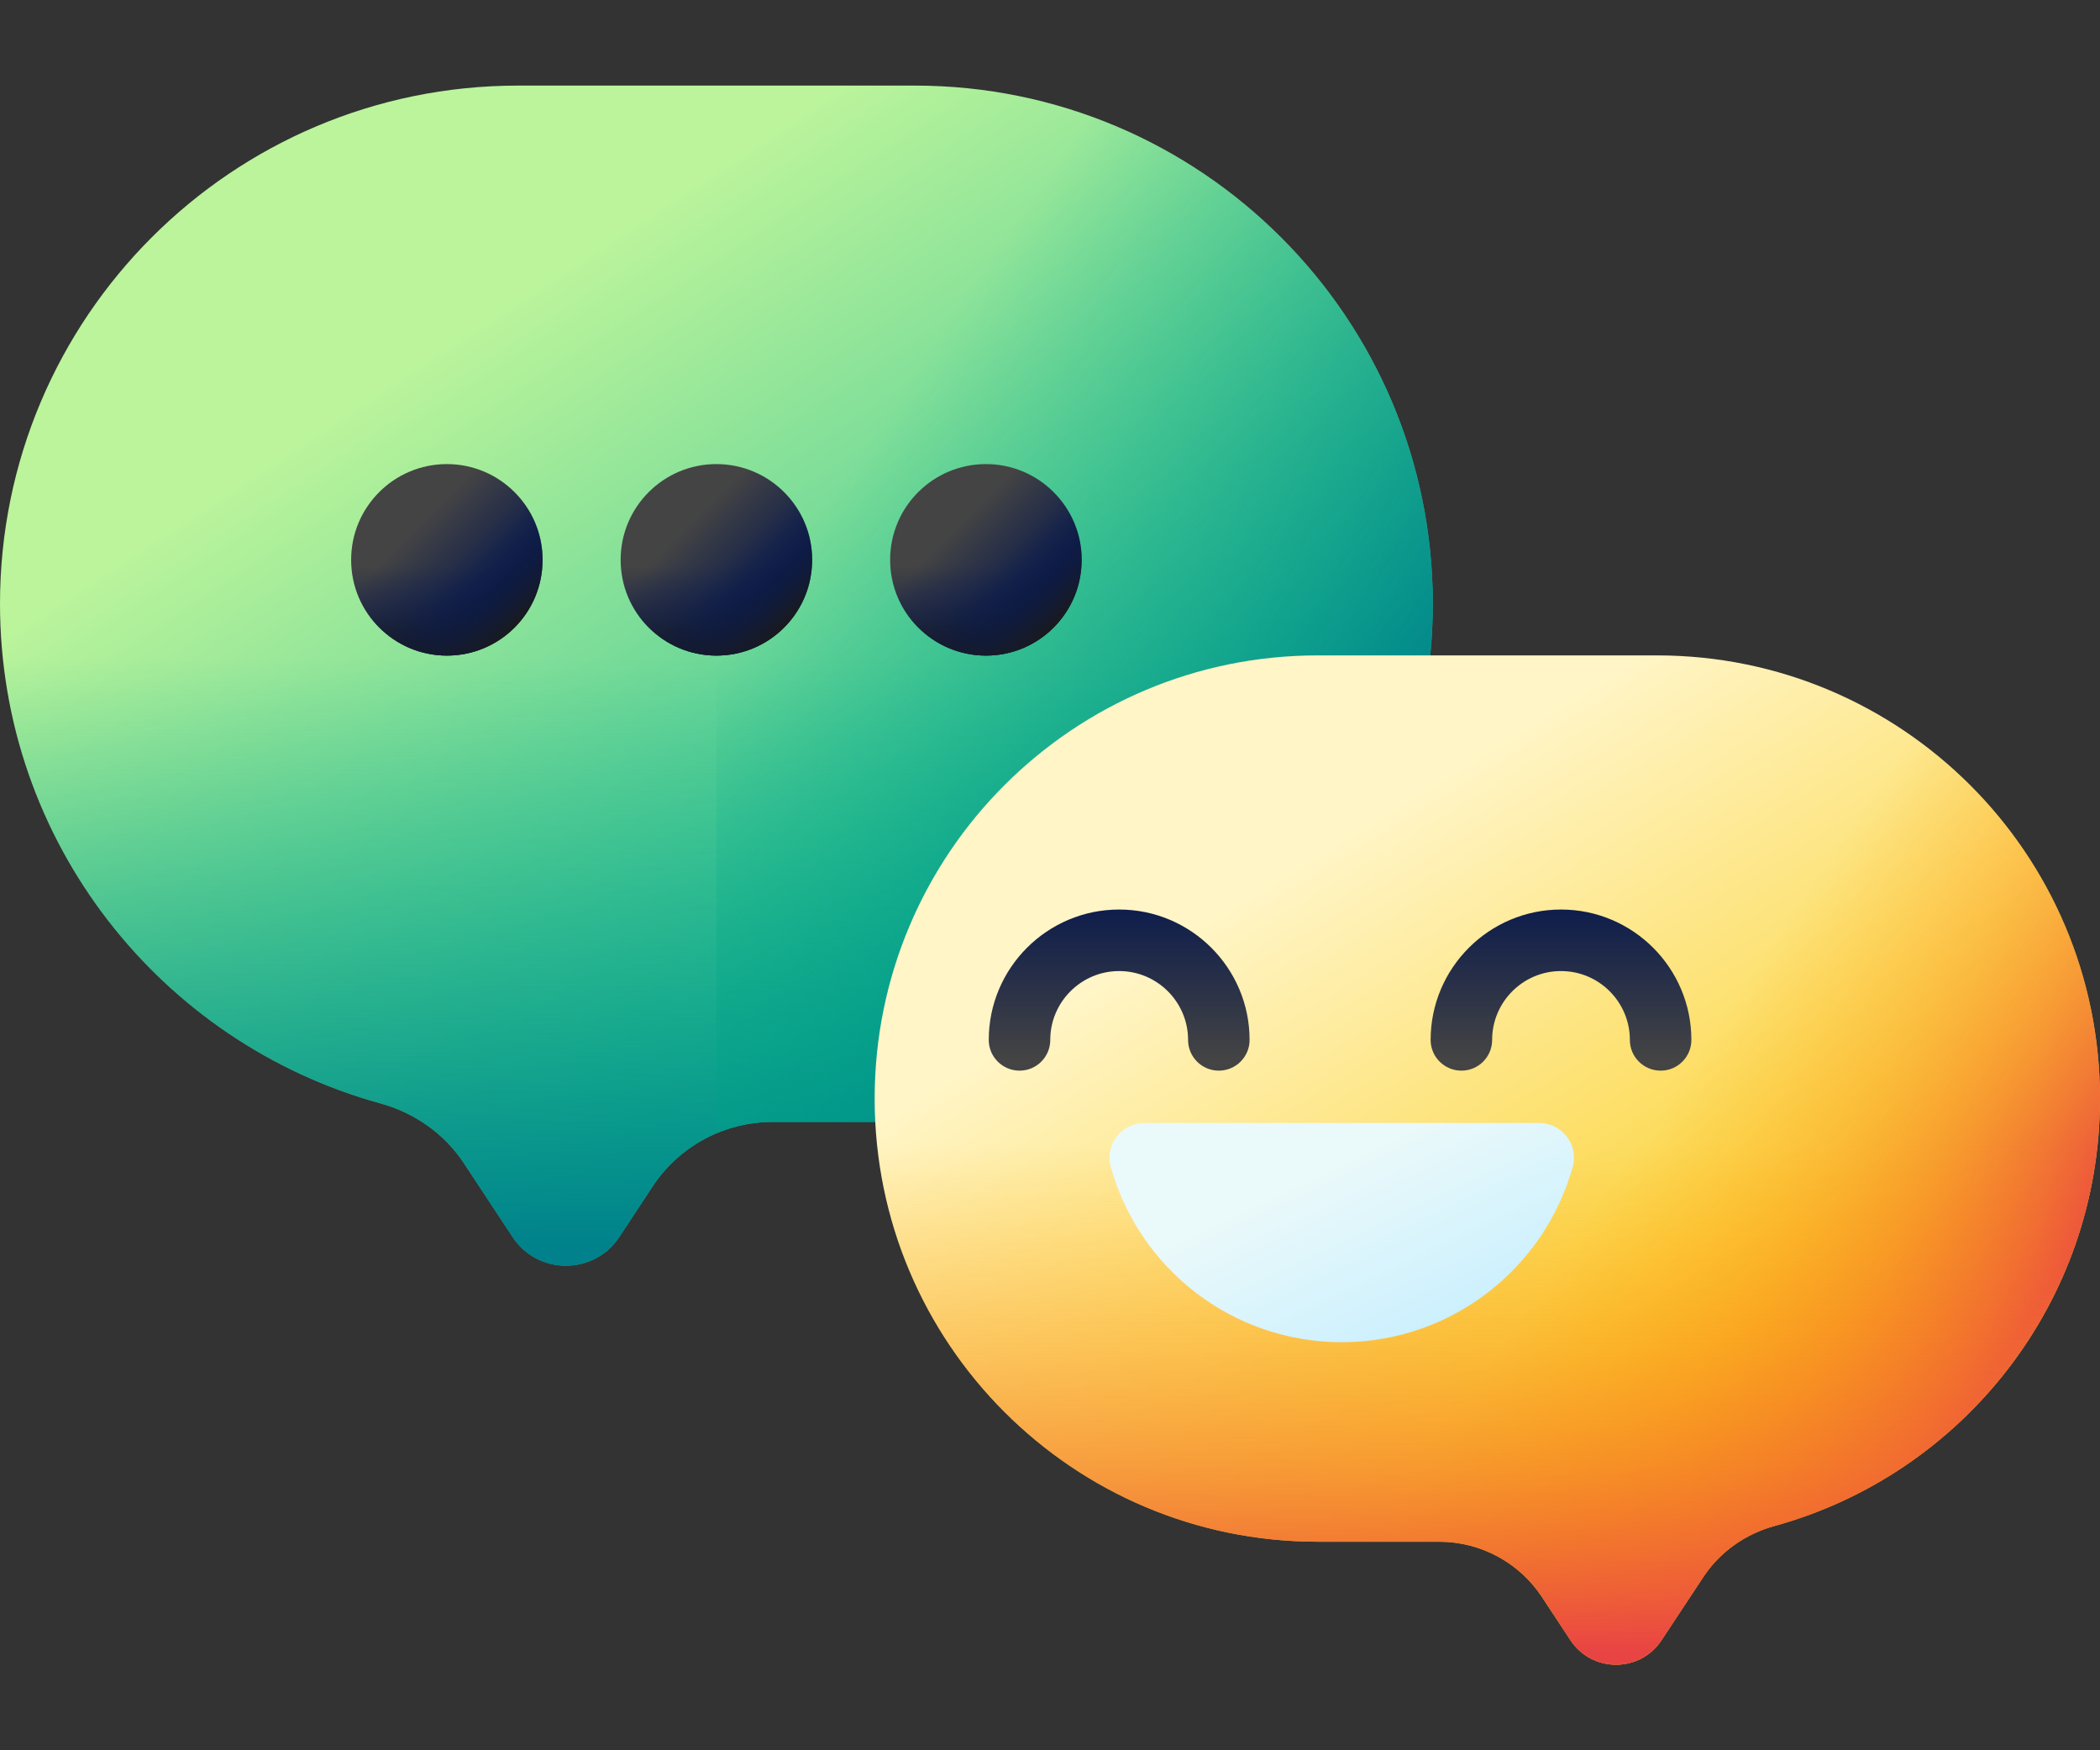
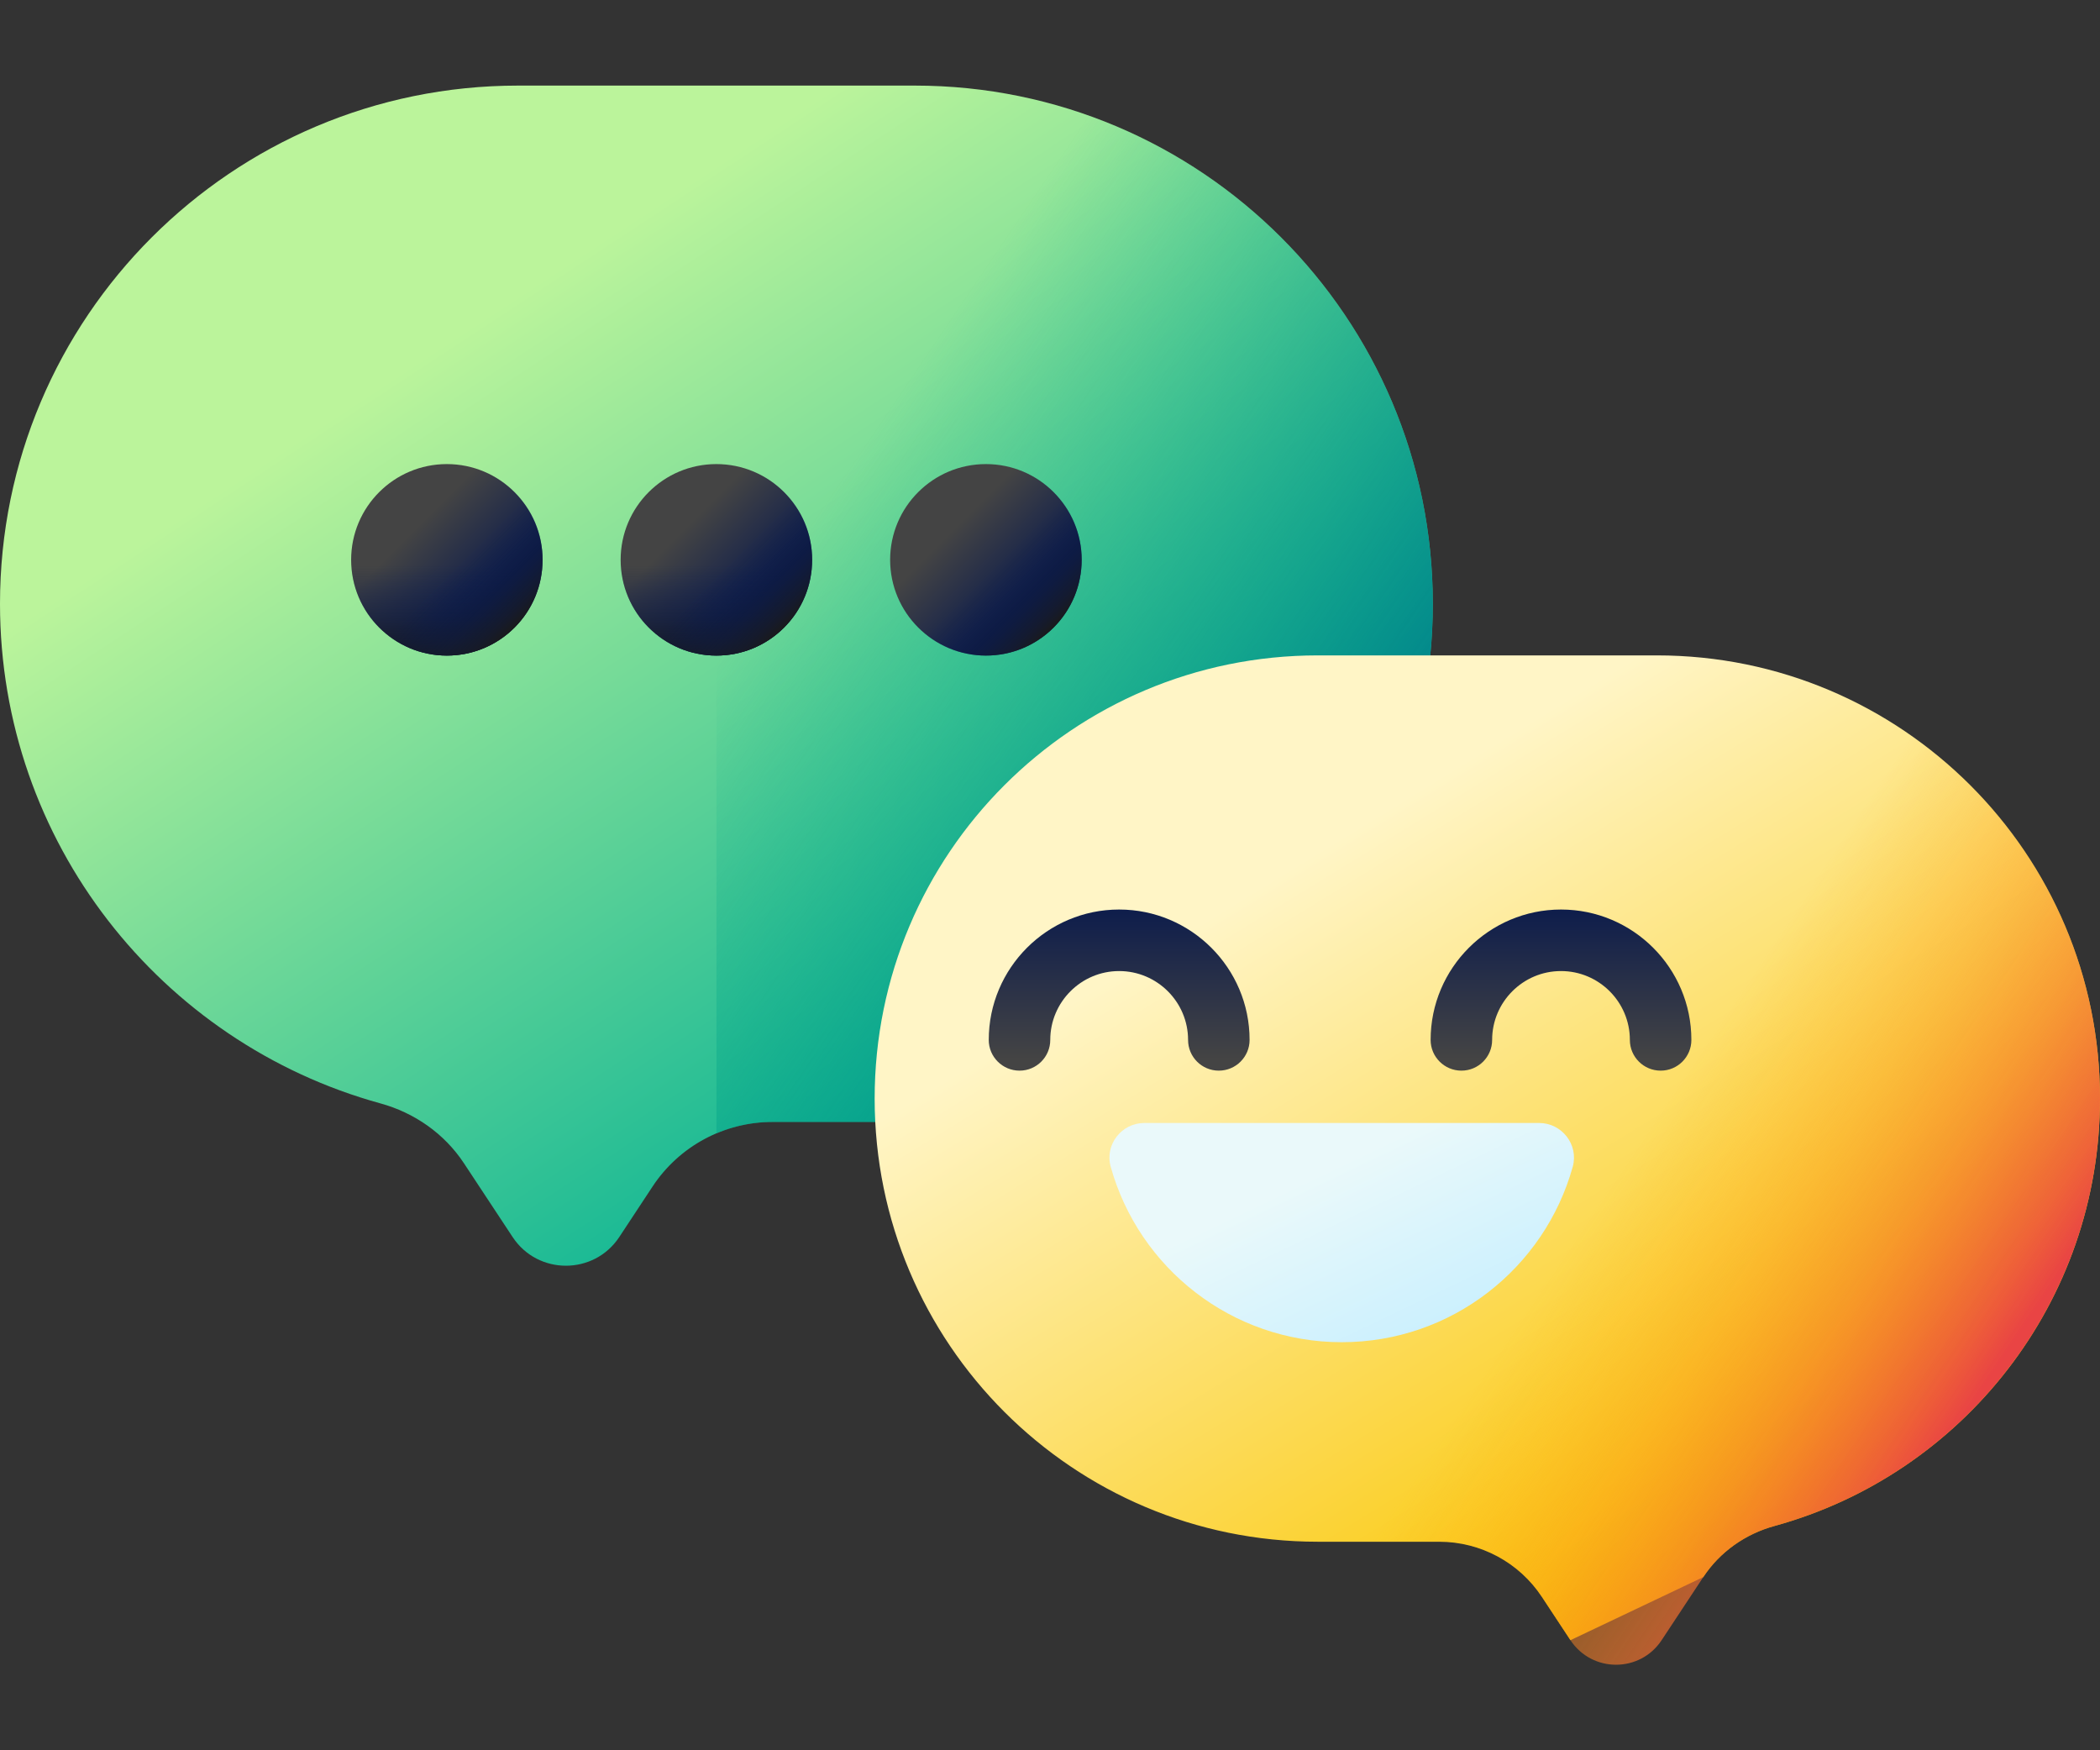
<svg xmlns="http://www.w3.org/2000/svg" width="24" height="20" viewBox="0 0 24 20" fill="none">
  <rect x="0" y="0" width="24" height="20" fill="#333333" stroke="none" />
  <path d="M5.921 0.978H10.454C13.724 0.978 16.375 3.629 16.375 6.899C16.375 10.169 13.724 12.82 10.454 12.82H8.829C8.277 12.82 7.762 13.097 7.458 13.558L7.077 14.136C6.788 14.572 6.147 14.572 5.859 14.136L5.302 13.292C5.079 12.954 4.737 12.715 4.347 12.608C1.841 11.918 0 9.624 0 6.899C0 3.629 2.651 0.978 5.921 0.978Z" fill="url(#paint0_linear_173_576)" />
-   <path d="M16.375 6.899C16.375 10.169 13.724 12.82 10.454 12.82H8.829C8.277 12.82 7.762 13.097 7.458 13.558L7.077 14.136C6.788 14.573 6.147 14.573 5.859 14.136L5.302 13.292C5.079 12.954 4.737 12.715 4.347 12.608C1.841 11.918 0 9.624 0 6.899C0 6.117 0.152 5.371 0.427 4.688H15.948C16.223 5.371 16.375 6.117 16.375 6.899Z" fill="url(#paint1_linear_173_576)" />
  <path d="M10.454 0.978H8.188V12.951C8.388 12.866 8.605 12.82 8.829 12.82H10.454C13.724 12.82 16.375 10.169 16.375 6.899C16.375 3.629 13.724 0.978 10.454 0.978Z" fill="url(#paint2_linear_173_576)" />
-   <path d="M18.936 7.489H15.06C12.263 7.489 9.996 9.756 9.996 12.553C9.996 15.35 12.263 17.617 15.06 17.617H16.449C16.921 17.617 17.362 17.854 17.622 18.248L17.948 18.742C18.195 19.116 18.743 19.116 18.989 18.742L19.466 18.021C19.656 17.732 19.949 17.527 20.283 17.436C22.426 16.846 24 14.883 24 12.553C24 9.756 21.733 7.489 18.936 7.489Z" fill="url(#paint3_linear_173_576)" />
+   <path d="M18.936 7.489H15.06C12.263 7.489 9.996 9.756 9.996 12.553C9.996 15.35 12.263 17.617 15.06 17.617H16.449C16.921 17.617 17.362 17.854 17.622 18.248L17.948 18.742L19.466 18.021C19.656 17.732 19.949 17.527 20.283 17.436C22.426 16.846 24 14.883 24 12.553C24 9.756 21.733 7.489 18.936 7.489Z" fill="url(#paint3_linear_173_576)" />
  <path d="M18.936 7.489H15.06C15.039 7.489 15.018 7.489 14.997 7.489V17.616C15.018 17.616 15.039 17.617 15.06 17.617H16.449C16.921 17.617 17.362 17.854 17.622 18.248L17.948 18.742C18.195 19.116 18.743 19.116 18.99 18.742L19.466 18.021C19.657 17.732 19.949 17.527 20.283 17.436C22.426 16.846 24 14.883 24 12.553C24 9.756 21.733 7.489 18.936 7.489Z" fill="url(#paint4_linear_173_576)" />
-   <path d="M9.996 12.553C9.996 15.35 12.263 17.617 15.06 17.617H16.449C16.921 17.617 17.362 17.854 17.622 18.248L17.948 18.742C18.195 19.116 18.743 19.116 18.989 18.742L19.466 18.021C19.656 17.732 19.949 17.528 20.283 17.436C22.426 16.846 24 14.883 24 12.553C24 11.884 23.87 11.246 23.635 10.662H10.361C10.125 11.246 9.996 11.884 9.996 12.553Z" fill="url(#paint5_linear_173_576)" />
  <path d="M5.107 7.491C5.711 7.491 6.201 7.001 6.201 6.397C6.201 5.793 5.711 5.303 5.107 5.303C4.503 5.303 4.013 5.793 4.013 6.397C4.013 7.001 4.503 7.491 5.107 7.491Z" fill="url(#paint6_linear_173_576)" />
  <path d="M4.013 6.397C4.013 7.001 4.503 7.491 5.107 7.491C5.711 7.491 6.201 7.001 6.201 6.397C6.201 6.266 6.178 6.141 6.136 6.024H4.078C4.036 6.141 4.013 6.266 4.013 6.397Z" fill="url(#paint7_linear_173_576)" />
  <path d="M4.333 7.171C4.76 7.598 5.453 7.598 5.881 7.171C6.308 6.743 6.308 6.05 5.881 5.623C5.788 5.531 5.683 5.458 5.571 5.406L4.116 6.861C4.168 6.973 4.241 7.078 4.333 7.171Z" fill="url(#paint8_linear_173_576)" />
  <path d="M8.187 7.491C8.792 7.491 9.282 7.001 9.282 6.397C9.282 5.793 8.792 5.303 8.187 5.303C7.583 5.303 7.093 5.793 7.093 6.397C7.093 7.001 7.583 7.491 8.187 7.491Z" fill="url(#paint9_linear_173_576)" />
  <path d="M7.093 6.397C7.093 7.001 7.583 7.491 8.187 7.491C8.792 7.491 9.282 7.001 9.282 6.397C9.282 6.266 9.259 6.141 9.216 6.024H7.158C7.116 6.141 7.093 6.266 7.093 6.397Z" fill="url(#paint10_linear_173_576)" />
  <path d="M7.414 7.171C7.841 7.598 8.534 7.598 8.961 7.171C9.388 6.743 9.388 6.05 8.961 5.623C8.869 5.531 8.764 5.458 8.652 5.406L7.196 6.861C7.249 6.973 7.321 7.078 7.414 7.171Z" fill="url(#paint11_linear_173_576)" />
  <path d="M11.268 7.491C11.872 7.491 12.362 7.001 12.362 6.397C12.362 5.793 11.872 5.303 11.268 5.303C10.663 5.303 10.173 5.793 10.173 6.397C10.173 7.001 10.663 7.491 11.268 7.491Z" fill="url(#paint12_linear_173_576)" />
-   <path d="M10.173 6.397C10.173 7.001 10.663 7.491 11.268 7.491C11.872 7.491 12.362 7.001 12.362 6.397C12.362 6.266 12.339 6.141 12.296 6.024H10.239C10.196 6.141 10.173 6.266 10.173 6.397Z" fill="url(#paint13_linear_173_576)" />
  <path d="M10.494 7.171C10.921 7.598 11.614 7.598 12.041 7.171C12.469 6.743 12.469 6.05 12.041 5.623C11.949 5.531 11.844 5.458 11.732 5.406L10.276 6.861C10.329 6.973 10.401 7.078 10.494 7.171Z" fill="url(#paint14_linear_173_576)" />
  <path d="M13.929 12.234C13.735 12.234 13.578 12.077 13.578 11.883C13.578 11.449 13.224 11.096 12.79 11.096C12.357 11.096 12.003 11.449 12.003 11.883C12.003 12.077 11.846 12.234 11.652 12.234C11.458 12.234 11.3 12.077 11.3 11.883C11.3 11.061 11.969 10.393 12.79 10.393C13.612 10.393 14.281 11.061 14.281 11.883C14.281 12.077 14.123 12.234 13.929 12.234Z" fill="url(#paint15_linear_173_576)" />
  <path d="M18.979 12.234C18.785 12.234 18.627 12.077 18.627 11.883C18.627 11.449 18.274 11.096 17.84 11.096C17.406 11.096 17.053 11.449 17.053 11.883C17.053 12.077 16.896 12.234 16.702 12.234C16.508 12.234 16.35 12.077 16.35 11.883C16.35 11.061 17.019 10.393 17.84 10.393C18.662 10.393 19.33 11.061 19.33 11.883C19.33 12.077 19.173 12.234 18.979 12.234Z" fill="url(#paint16_linear_173_576)" />
  <path d="M13.078 12.832C12.817 12.832 12.623 13.081 12.694 13.333C13.016 14.489 14.076 15.337 15.334 15.337C16.592 15.337 17.652 14.489 17.974 13.333C18.044 13.081 17.851 12.832 17.59 12.832H13.078Z" fill="url(#paint17_linear_173_576)" />
  <defs>
    <linearGradient id="paint0_linear_173_576" x1="5.889" y1="3.399" x2="11.772" y2="12.357" gradientUnits="userSpaceOnUse">
      <stop stop-color="#BBF49B" />
      <stop offset="1" stop-color="#0BB494" />
    </linearGradient>
    <linearGradient id="paint1_linear_173_576" x1="8.187" y1="7.52" x2="8.187" y2="14.283" gradientUnits="userSpaceOnUse">
      <stop stop-color="#00A887" stop-opacity="0" />
      <stop offset="0.311" stop-color="#00A387" stop-opacity="0.311" />
      <stop offset="0.664" stop-color="#009589" stop-opacity="0.664" />
      <stop offset="1" stop-color="#00818B" />
    </linearGradient>
    <linearGradient id="paint2_linear_173_576" x1="9.115" y1="6.209" x2="15.132" y2="10.287" gradientUnits="userSpaceOnUse">
      <stop stop-color="#00A887" stop-opacity="0" />
      <stop offset="0.311" stop-color="#00A387" stop-opacity="0.311" />
      <stop offset="0.664" stop-color="#009589" stop-opacity="0.664" />
      <stop offset="1" stop-color="#00818B" />
    </linearGradient>
    <linearGradient id="paint3_linear_173_576" x1="15.214" y1="9.643" x2="20.016" y2="17.476" gradientUnits="userSpaceOnUse">
      <stop stop-color="#FFF5C6" />
      <stop offset="1" stop-color="#FAC600" />
    </linearGradient>
    <linearGradient id="paint4_linear_173_576" x1="18.655" y1="13.168" x2="22.657" y2="15.855" gradientUnits="userSpaceOnUse">
      <stop stop-color="#FEA613" stop-opacity="0" />
      <stop offset="0.177" stop-color="#FDA116" stop-opacity="0.177" />
      <stop offset="0.394" stop-color="#FA921D" stop-opacity="0.394" />
      <stop offset="0.632" stop-color="#F4792A" stop-opacity="0.633" />
      <stop offset="0.885" stop-color="#ED573B" stop-opacity="0.885" />
      <stop offset="1" stop-color="#E94444" />
    </linearGradient>
    <linearGradient id="paint5_linear_173_576" x1="16.998" y1="13.085" x2="16.998" y2="18.869" gradientUnits="userSpaceOnUse">
      <stop stop-color="#FEA613" stop-opacity="0" />
      <stop offset="0.177" stop-color="#FDA116" stop-opacity="0.177" />
      <stop offset="0.394" stop-color="#FA921D" stop-opacity="0.394" />
      <stop offset="0.632" stop-color="#F4792A" stop-opacity="0.633" />
      <stop offset="0.885" stop-color="#ED573B" stop-opacity="0.885" />
      <stop offset="1" stop-color="#E94444" />
    </linearGradient>
    <linearGradient id="paint6_linear_173_576" x1="4.748" y1="6.038" x2="5.561" y2="6.851" gradientUnits="userSpaceOnUse">
      <stop stop-color="#444444" />
      <stop offset="1" stop-color="#0B1B4C" />
    </linearGradient>
    <linearGradient id="paint7_linear_173_576" x1="5.107" y1="6.463" x2="5.107" y2="7.488" gradientUnits="userSpaceOnUse">
      <stop stop-color="#0B1B4C" stop-opacity="0" />
      <stop offset="0.281" stop-color="#0C1B48" stop-opacity="0.281" />
      <stop offset="0.566" stop-color="#101B3C" stop-opacity="0.566" />
      <stop offset="0.853" stop-color="#161A28" stop-opacity="0.853" />
      <stop offset="1" stop-color="#1A1A1A" />
    </linearGradient>
    <linearGradient id="paint8_linear_173_576" x1="5.202" y1="6.492" x2="5.891" y2="7.181" gradientUnits="userSpaceOnUse">
      <stop stop-color="#0B1B4C" stop-opacity="0" />
      <stop offset="0.281" stop-color="#0C1B48" stop-opacity="0.281" />
      <stop offset="0.566" stop-color="#101B3C" stop-opacity="0.566" />
      <stop offset="0.853" stop-color="#161A28" stop-opacity="0.853" />
      <stop offset="1" stop-color="#1A1A1A" />
    </linearGradient>
    <linearGradient id="paint9_linear_173_576" x1="7.828" y1="6.038" x2="8.642" y2="6.851" gradientUnits="userSpaceOnUse">
      <stop stop-color="#444444" />
      <stop offset="1" stop-color="#0B1B4C" />
    </linearGradient>
    <linearGradient id="paint10_linear_173_576" x1="8.187" y1="6.463" x2="8.187" y2="7.488" gradientUnits="userSpaceOnUse">
      <stop stop-color="#0B1B4C" stop-opacity="0" />
      <stop offset="0.281" stop-color="#0C1B48" stop-opacity="0.281" />
      <stop offset="0.566" stop-color="#101B3C" stop-opacity="0.566" />
      <stop offset="0.853" stop-color="#161A28" stop-opacity="0.853" />
      <stop offset="1" stop-color="#1A1A1A" />
    </linearGradient>
    <linearGradient id="paint11_linear_173_576" x1="8.283" y1="6.492" x2="8.972" y2="7.181" gradientUnits="userSpaceOnUse">
      <stop stop-color="#0B1B4C" stop-opacity="0" />
      <stop offset="0.281" stop-color="#0C1B48" stop-opacity="0.281" />
      <stop offset="0.566" stop-color="#101B3C" stop-opacity="0.566" />
      <stop offset="0.853" stop-color="#161A28" stop-opacity="0.853" />
      <stop offset="1" stop-color="#1A1A1A" />
    </linearGradient>
    <linearGradient id="paint12_linear_173_576" x1="10.908" y1="6.038" x2="11.722" y2="6.851" gradientUnits="userSpaceOnUse">
      <stop stop-color="#444444" />
      <stop offset="1" stop-color="#0B1B4C" />
    </linearGradient>
    <linearGradient id="paint13_linear_173_576" x1="11.268" y1="6.463" x2="11.268" y2="7.488" gradientUnits="userSpaceOnUse">
      <stop stop-color="#0B1B4C" stop-opacity="0" />
      <stop offset="0.281" stop-color="#0C1B48" stop-opacity="0.281" />
      <stop offset="0.566" stop-color="#101B3C" stop-opacity="0.566" />
      <stop offset="0.853" stop-color="#161A28" stop-opacity="0.853" />
      <stop offset="1" stop-color="#1A1A1A" />
    </linearGradient>
    <linearGradient id="paint14_linear_173_576" x1="11.363" y1="6.492" x2="12.052" y2="7.181" gradientUnits="userSpaceOnUse">
      <stop stop-color="#0B1B4C" stop-opacity="0" />
      <stop offset="0.281" stop-color="#0C1B48" stop-opacity="0.281" />
      <stop offset="0.566" stop-color="#101B3C" stop-opacity="0.566" />
      <stop offset="0.853" stop-color="#161A28" stop-opacity="0.853" />
      <stop offset="1" stop-color="#1A1A1A" />
    </linearGradient>
    <linearGradient id="paint15_linear_173_576" x1="12.79" y1="12.105" x2="12.79" y2="10.298" gradientUnits="userSpaceOnUse">
      <stop stop-color="#444444" />
      <stop offset="1" stop-color="#0B1B4C" />
    </linearGradient>
    <linearGradient id="paint16_linear_173_576" x1="17.84" y1="12.105" x2="17.84" y2="10.298" gradientUnits="userSpaceOnUse">
      <stop stop-color="#444444" />
      <stop offset="1" stop-color="#0B1B4C" />
    </linearGradient>
    <linearGradient id="paint17_linear_173_576" x1="15.343" y1="13.288" x2="16.379" y2="15.46" gradientUnits="userSpaceOnUse">
      <stop stop-color="#EAF9FA" />
      <stop offset="1" stop-color="#C8EFFE" />
    </linearGradient>
  </defs>
</svg>